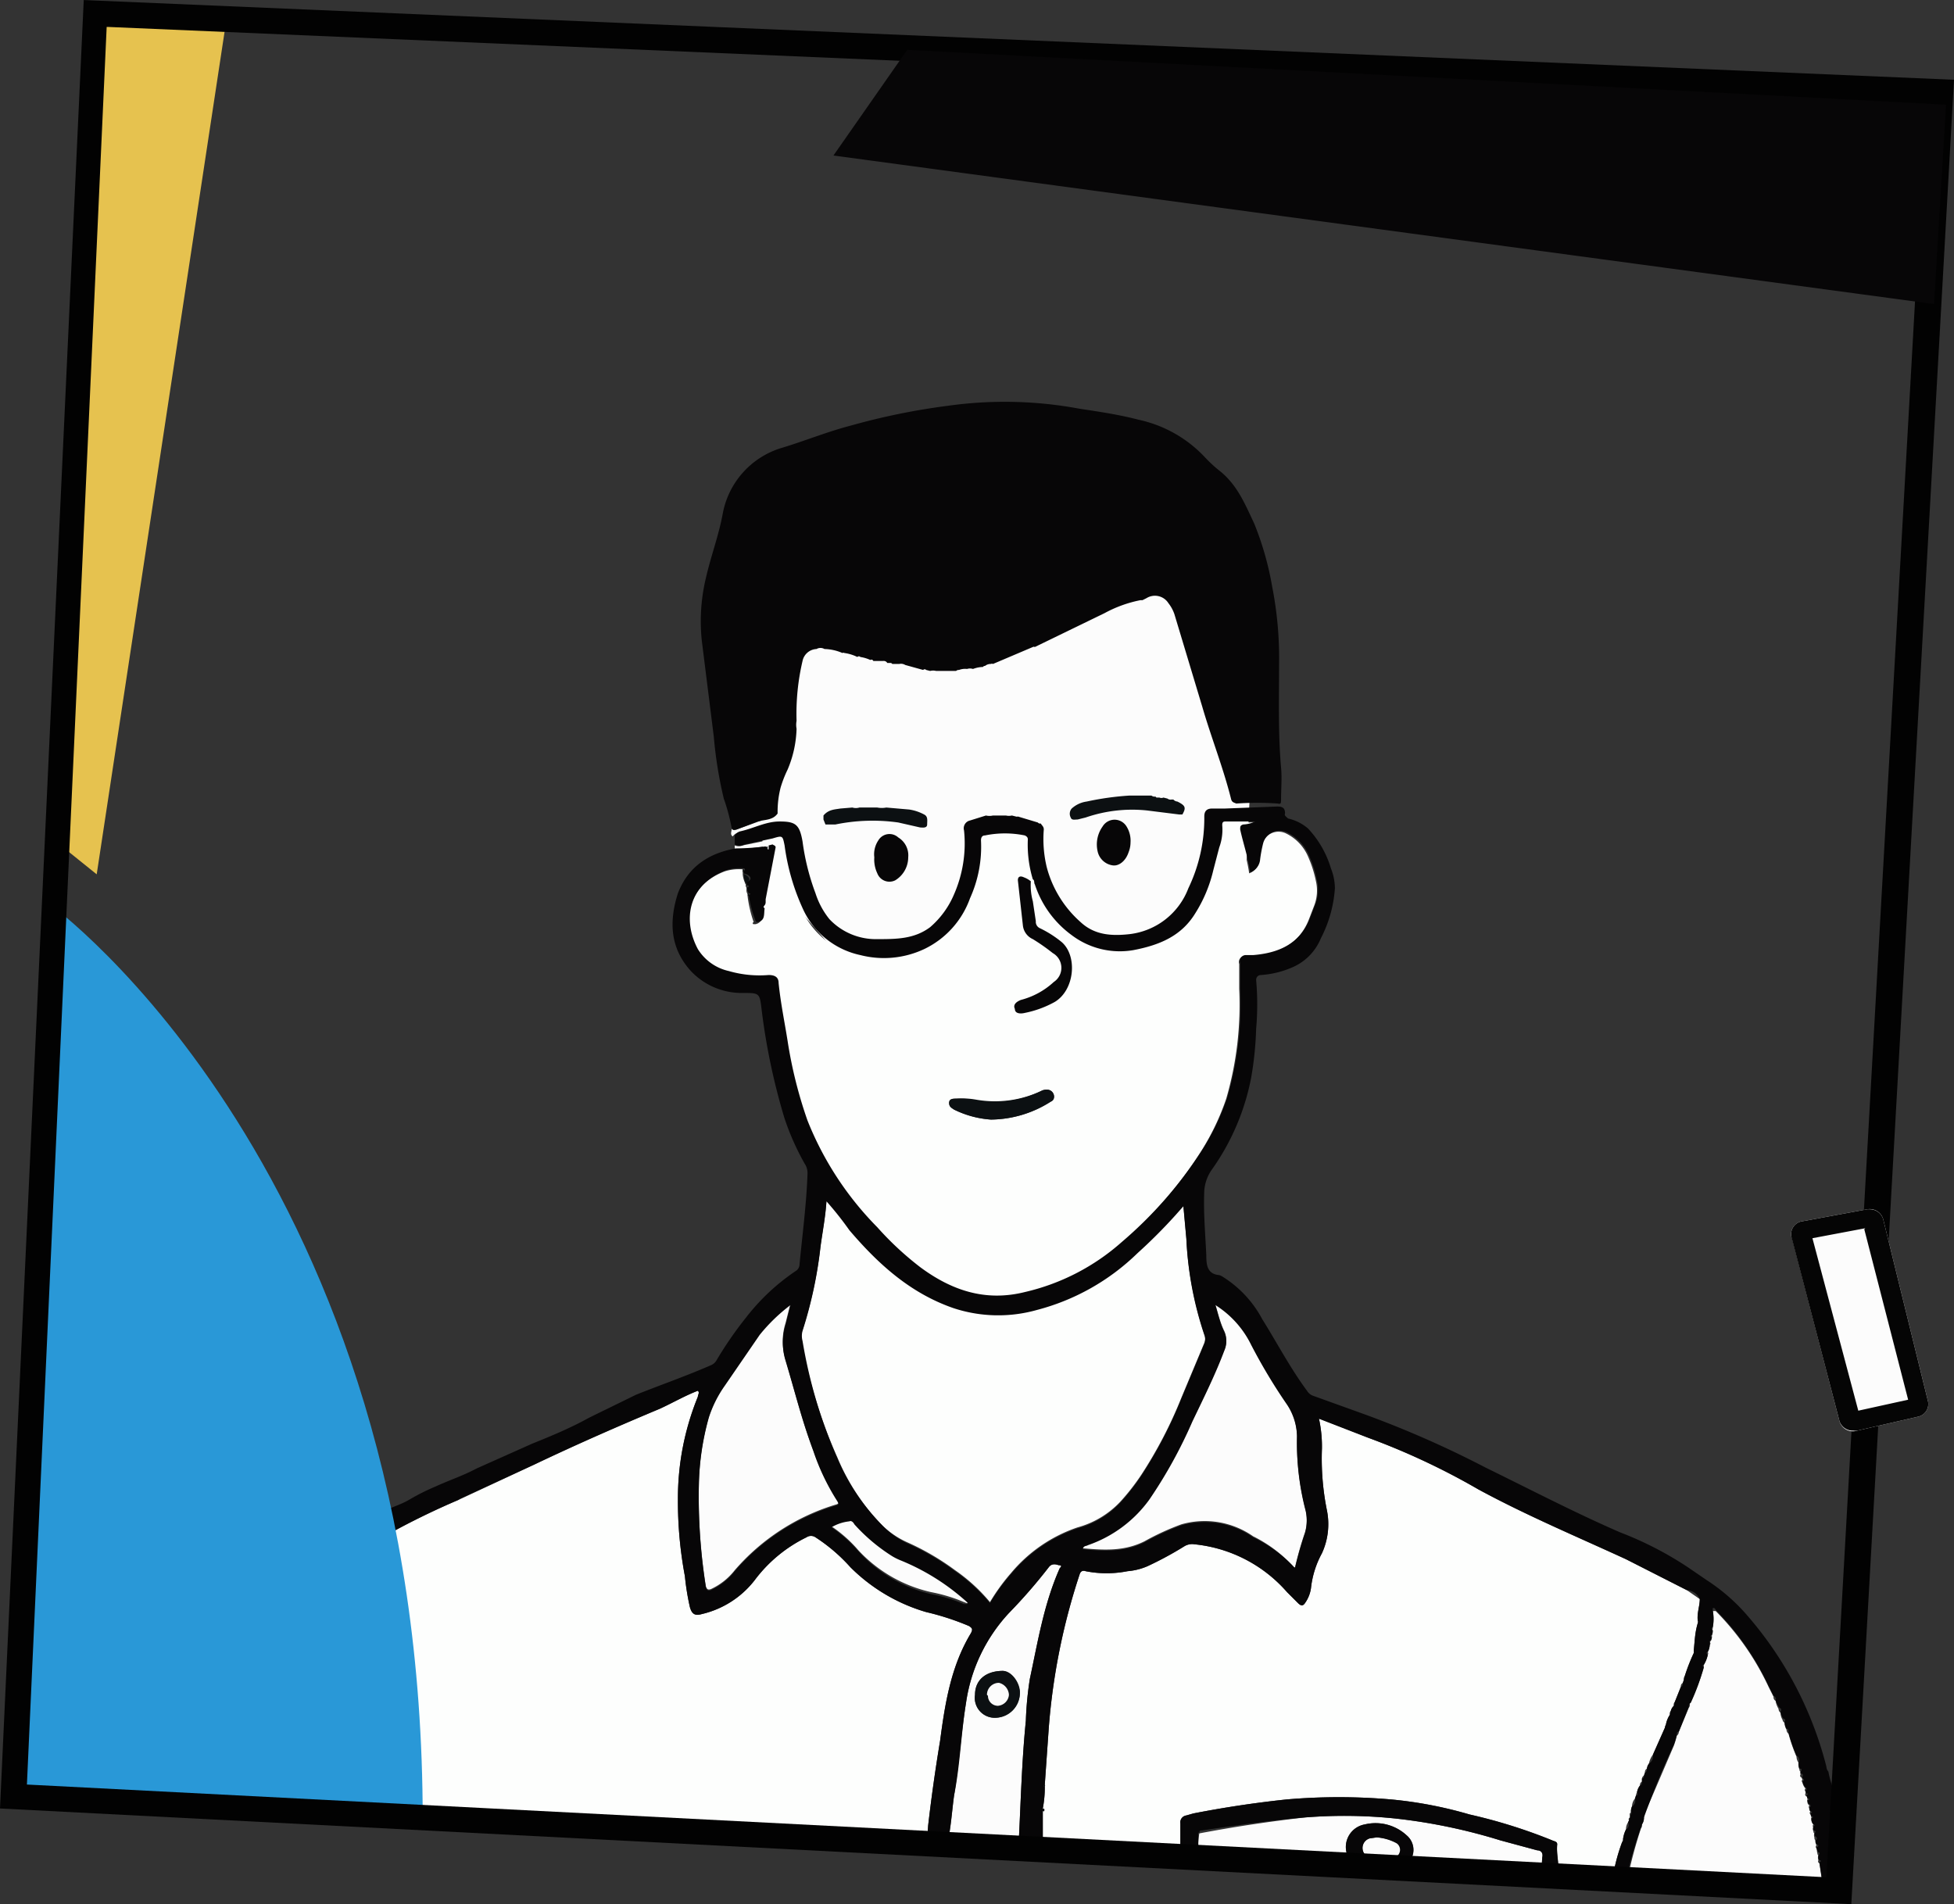
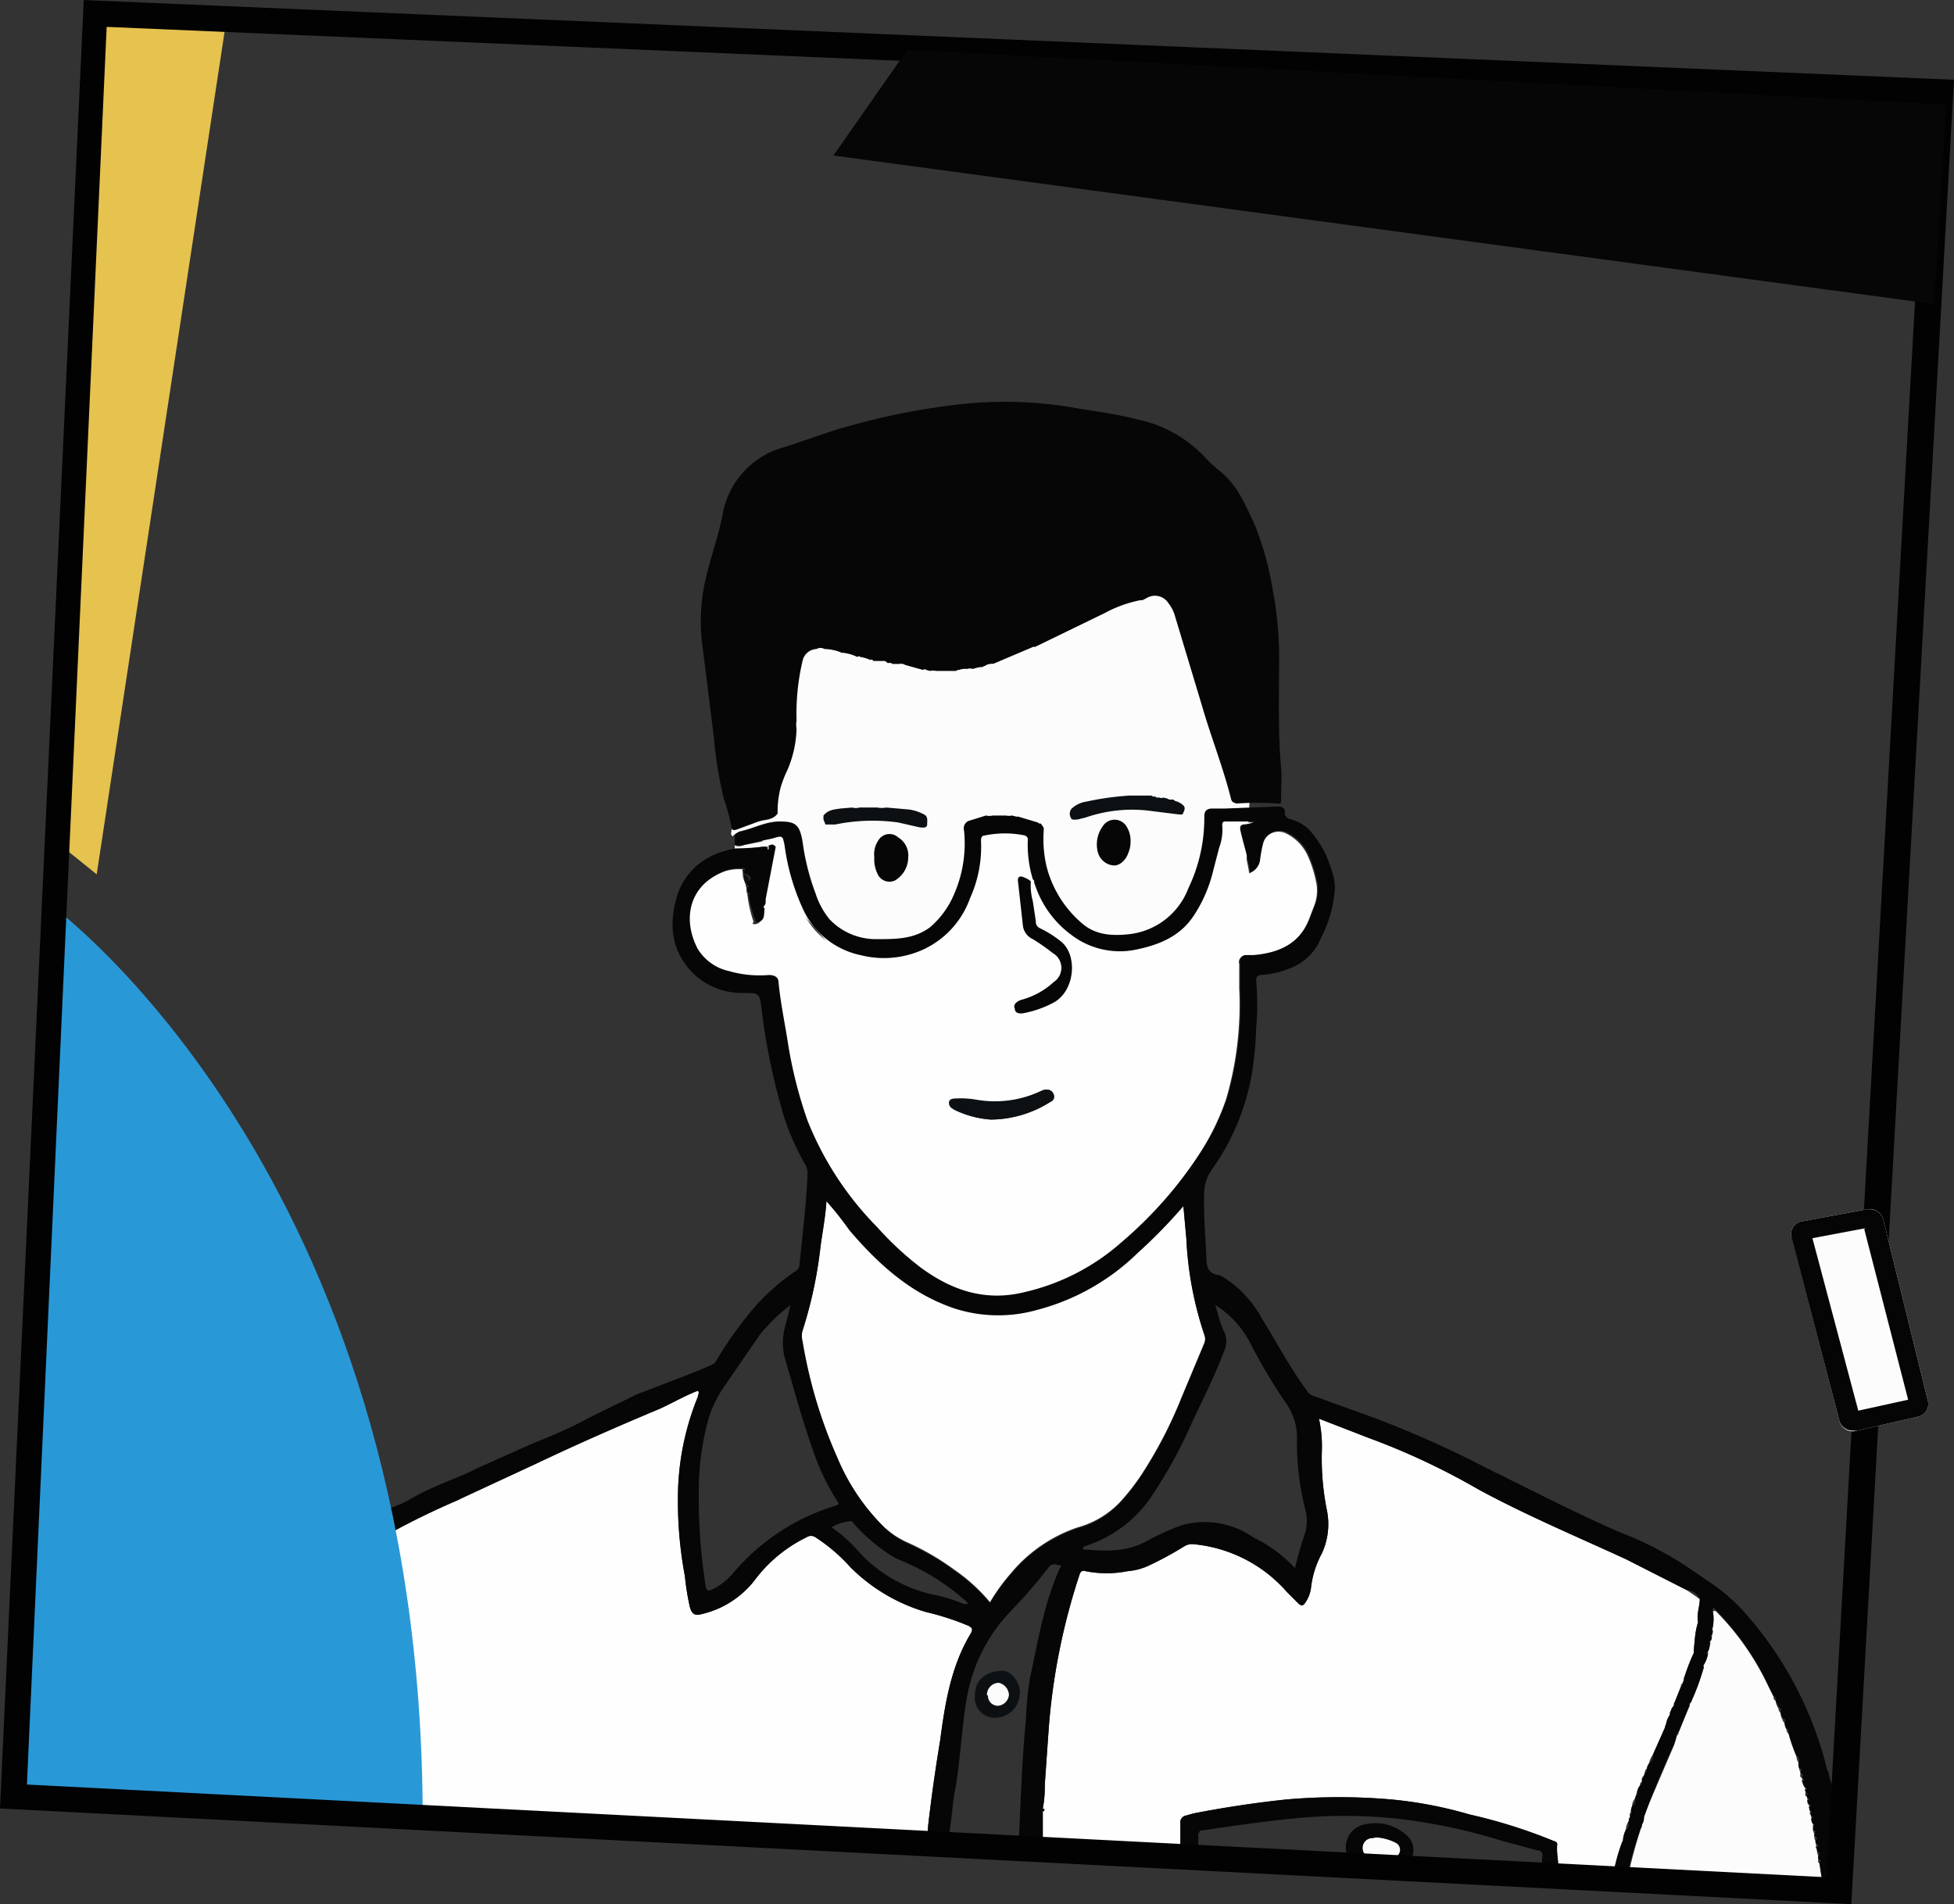
<svg xmlns="http://www.w3.org/2000/svg" width="196" height="191" viewBox="0 0 196 191">
  <rect x="0" y="0" width="196" height="191" fill="#333333" stroke="none" />
  <path fill="#fcfcfc" d="M182.3 185.4a.7.7 0 0 0 0 .5.2.2 0 0 0 .1.2.7.7 0 0 0 0 .5.2.2 0 0 0 .1.3l.3 2c-.1.5-.3.6-.7.6l-18.2-1c-.3 0-.5 0-.6-.3a46.8 46.8 0 0 1 1.3-4.8.5.5 0 0 0 .1-.4 1.2 1.2 0 0 0 .2-.6v-.3l3-7a8.9 8.9 0 0 0 .3-1 .5.5 0 0 0 .2-.4l1-2.4a.5.5 0 0 0 .1-.4 22.8 22.8 0 0 0 1.4-3.6v-.3a3.2 3.2 0 0 0 .4-1 .3.3 0 0 0 0-.3 1.6 1.6 0 0 0 .2-.7.2.2 0 0 0 0-.3.5.5 0 0 0 .2-.4.2.2 0 0 0 0-.2.7.7 0 0 0 0-.6.2.2 0 0 0 .1-.2 4.5 4.5 0 0 0 0-1.7h.3a27 27 0 0 1 5.3 7.6l.5 1a.4.4 0 0 0 .2.4 2.3 2.3 0 0 0 .3.8.5.5 0 0 0 .2.4 1.4 1.4 0 0 0 .2.7.4.4 0 0 0 .2.3 1.5 1.5 0 0 0 .2.7.5.5 0 0 0 .2.4 16.6 16.6 0 0 0 .8 2.3 1.1 1.1 0 0 0 .2.6 1.4 1.4 0 0 0 .1.7.2.2 0 0 0 .1.2v.3a.2.2 0 0 0 .1.3l.1.2a.2.2 0 0 0 0 .3 1.3 1.3 0 0 0 .3.6.2.2 0 0 0 0 .3v.2a.2.2 0 0 0 .2.3v.3a.2.2 0 0 0 0 .2.4.4 0 0 0 .2.4.2.2 0 0 0 0 .3.5.5 0 0 0 .1.3.2.2 0 0 0 0 .3l.1.3a.2.2 0 0 0 0 .2.7.7 0 0 0 .2.5.2.2 0 0 0 0 .3.5.5 0 0 0 0 .4.2.2 0 0 0 .1.2.5.5 0 0 0 0 .4.4.4 0 0 0 .2.4.5.5 0 0 0 0 .4.2.2 0 0 0 0 .3ZM74.9 63.3l1.8 24 13.5 15.5s28.8-1.6 28.6-1.7 6-10 6-10l.9-18-6.9-19.5Z" />
  <path fill="#fdfefd" d="M104.6 185.2v-3.5a.2.2 0 0 0 0-.3 11.3 11.3 0 0 0 .2-2.2.2.2 0 0 0 0-.2l.4-5.7a64.7 64.7 0 0 1 3.1-15.4c.1-.3.3-.4.6-.3a10.8 10.8 0 0 0 4.2 0 6.3 6.3 0 0 0 2-.5 34.4 34.4 0 0 0 3.7-2 1.5 1.5 0 0 1 1-.2 14.2 14.2 0 0 1 9.3 4.8l1.1 1.1c.3.3.5.3.7 0a3.4 3.4 0 0 0 .6-1.5 9.4 9.4 0 0 1 1.1-3.5 7 7 0 0 0 .5-4.3 26.1 26.1 0 0 1-.5-6.2 13 13 0 0 0-.3-3l4.9 1.9a70.8 70.8 0 0 1 11.1 5.2c4.8 2.6 9.8 4.7 14.8 7l6.1 3.1 1.3.9c0 .7-.3 1.4-.2 2.2v.2c-.3 1-.3 1.8-.4 2.7v.3a18.9 18.9 0 0 0-.9 2.3.5.5 0 0 0-.1.4l-.1.3a.4.4 0 0 0-.2.4l-.6 1.5a.4.4 0 0 0-.1.4 1 1 0 0 0-.3.5.4.4 0 0 0-.1.4 2.6 2.6 0 0 0-.4 1 .4.4 0 0 0-.1.3l-1.2 2.7a2.2 2.2 0 0 0-.4.9 1 1 0 0 0-.2.5.4.4 0 0 0-.2.4l-.1.3a.4.4 0 0 0-.2.3v.3a.4.4 0 0 0-.2.4 1.5 1.5 0 0 0-.3.7.5.5 0 0 0-.1.3l-.1.3a1.3 1.3 0 0 0-.3.8 1.2 1.2 0 0 0-.1.6.2.2 0 0 0-.1.3v.2a.2.2 0 0 0-.1.3l-.1.2a1.2 1.2 0 0 0-.2.7 3 3 0 0 0-.3 1l-.1.3a18.5 18.5 0 0 0-.9 3.4.4.4 0 0 1-.3 0l-5.2-.2c.1-1-.2-2-.1-3 0-.3-.3-.3-.5-.4a53.1 53.1 0 0 0-8.3-2.6 41.8 41.8 0 0 0-7.8-1.5 60.7 60.7 0 0 0-10.6 0q-4.7.5-9.3 1.4l-.7.2a.7.7 0 0 0-.6.8v3a.8.8 0 0 1-.5.1l-12.7-.7a1 1 0 0 1-.6-.1ZM41.4 182a118.3 118.3 0 0 0-.8-12.8c-.7-5-1.6-10-2.4-14.9a77 77 0 0 1 7.9-3.9l7.5-3.5c4.2-2 8.3-3.8 12.6-5.6 1.3-.6 2.5-1.3 3.8-1.8.2.2 0 .4 0 .6a27 27 0 0 0-2 10.3 40.6 40.6 0 0 0 .7 7.7 25 25 0 0 0 .5 3.1c.2.7.5.9 1.2.7a9.4 9.4 0 0 0 5.3-3.4 14.3 14.3 0 0 1 5.2-4.3.8.8 0 0 1 .9 0 17.3 17.3 0 0 1 3.5 3 17.8 17.8 0 0 0 7.6 4.5 26.3 26.3 0 0 1 4.3 1.4c.3.2.4.3.2.7-2 3.3-2.6 7-3.1 10.8q-.7 4.2-1.2 8.5l-.1 1.4c-.2.2-.5.2-.7.2l-21-1.1-24.9-1.3c-1.7-.1-3.4-.1-5-.4ZM75 90a12.8 12.8 0 0 0 .6 2.5.1.1 0 0 0 0 .2h.2c.8-.2.7-1 .8-1.5v-.3a.5.5 0 0 0 .1-.3v-.3l.9-5.2c0-.2 0-.2-.2-.3v-.6c1-.3 1-.3 1.2.7a22.2 22.2 0 0 0 1.9 6.5 8.2 8.2 0 0 0 5.7 4.5 9.5 9.5 0 0 0 6.4-.6 9 9 0 0 0 4.6-5.1 12.6 12.6 0 0 0 1.1-5.8c0-.4.2-.5.4-.5a9.9 9.9 0 0 1 4 0c.2.1.3.2.3.4a12 12 0 0 0 .5 4h-.1a2.4 2.4 0 0 0-.6-.3c-.3-.1-.7-.2-.7.3l.5 4.5a1.7 1.7 0 0 0 1 1.4 20 20 0 0 1 2 1.5 1.7 1.7 0 0 1 0 2.8 7.7 7.7 0 0 1-3.2 1.8c-.5.2-.8.5-.7 1 .2.4.7.5 1.1.4a10.4 10.4 0 0 0 3-1.2c2-1.2 2.3-4.6.7-6a10.8 10.8 0 0 0-2.2-1.4.7.7 0 0 1-.4-.7c0-.7-.2-1.4-.3-2a6 6 0 0 1-.2-2c.3 0 .2.3.3.4a10.2 10.2 0 0 0 3.7 5.1 8 8 0 0 0 6.2 1.5c2.5-.5 4.8-1.4 6.2-3.7a14.1 14.1 0 0 0 1.8-4.3l.6-2.3a5.1 5.1 0 0 0 .3-2.2c0-.2 0-.4.3-.4h3a3 3 0 0 1-1.2.4c-.3 0-.3.1-.3.4.3 1.4.8 2.8 1 4.3a1.5 1.5 0 0 0 1-1.3 13.6 13.6 0 0 1 .3-1.6 1.7 1.7 0 0 1 2.4-1.1 4.6 4.6 0 0 1 2.2 2.3 12 12 0 0 1 .8 2.5 4.2 4.2 0 0 1-.2 2.5l-.5 1.3c-1 2.6-3.2 3.5-5.7 3.7h-.7a.6.6 0 0 0-.6.8v2.5a33.7 33.7 0 0 1-1.3 11 24.4 24.4 0 0 1-2.6 5.4 42.1 42.1 0 0 1-8 9.2 22.1 22.1 0 0 1-9.7 5c-4 .8-7.4-.3-10.5-2.6a31.1 31.1 0 0 1-4.3-4 32.1 32.1 0 0 1-7-10.7 44.5 44.5 0 0 1-2-8c-.3-1.9-.7-3.8-.9-5.8 0-.6-.4-.8-1-.8a11.1 11.1 0 0 1-4-.4 4.9 4.9 0 0 1-3.1-2.2c-1.6-3-.9-6.5 2.8-7.9a4.7 4.7 0 0 1 1.8-.2v.5a2.6 2.6 0 0 0 .3 1v.2l.1.2a.7.7 0 0 0 .1.6v.2Zm24.4 22.3a11.3 11.3 0 0 0 6-1.8c.2-.1.4-.4.3-.7a.7.7 0 0 0-.7-.5 1.1 1.1 0 0 0-.5.1 10.9 10.9 0 0 1-6.5 1 8 8 0 0 0-2-.2c-.4 0-.7 0-.8.4 0 .4.2.5.5.7a9.9 9.9 0 0 0 3.7 1Z" />
  <path fill="#fdfefd" d="M82.9 120.4a33 33 0 0 1 2.3 2.9c2.9 3.4 6.1 6.3 10.4 7.8a14.3 14.3 0 0 0 8.4.2 22.6 22.6 0 0 0 10.1-5.7 52.3 52.3 0 0 0 3.8-3.8l.8-.9.3 3.3a35.3 35.3 0 0 0 1.8 9.6 1.2 1.2 0 0 1 0 .9l-2.3 5.5a43.9 43.9 0 0 1-4 7.7 22.4 22.4 0 0 1-2.1 2.7 9.2 9.2 0 0 1-4.3 2.6 14.9 14.9 0 0 0-6.7 4.6 19.7 19.7 0 0 0-2.1 2.9 17.5 17.5 0 0 0-3.5-3.2 25.5 25.5 0 0 0-4.8-2.8 8.6 8.6 0 0 1-2.7-1.9 21.5 21.5 0 0 1-4.3-6.6 49.6 49.6 0 0 1-3.6-11.8 1.9 1.9 0 0 1 .1-1 43.2 43.2 0 0 0 1.8-8.4c.2-1.5.5-3 .6-4.6Z" />
-   <path fill="#fcfcfc" d="M129.8 157.2a13.8 13.8 0 0 0-4.1-3.1 8.5 8.5 0 0 0-7.2-1.2 25.5 25.5 0 0 0-3.7 1.7c-2 1-4 .9-6.2.7.1-.4.4-.3.5-.4a12.7 12.7 0 0 0 6.2-4.6 47.3 47.3 0 0 0 4.3-7.8c1.1-2.3 2.3-4.7 3.2-7.1a2.3 2.3 0 0 0 0-1.9c-.4-.8-.6-1.7-.9-2.7a9.8 9.8 0 0 1 3.6 4 55.7 55.7 0 0 0 3.6 6 6 6 0 0 1 1 3.2 27 27 0 0 0 .8 7.2 4.5 4.5 0 0 1 0 2.5 35.7 35.7 0 0 0-1 3.5ZM79.3 130.7l-.5 2a6.1 6.1 0 0 0 0 3.7c.9 3 1.6 6.1 2.8 9.1a22.8 22.8 0 0 0 2.4 5c.1.2.2.3-.1.4a21.7 21.7 0 0 0-10.2 6.6 6.5 6.5 0 0 1-2.4 1.9c-.3.1-.4 0-.5-.3a57.8 57.8 0 0 1-.7-10.2 27 27 0 0 1 1-6.8 11.8 11.8 0 0 1 1.6-3.2l3.5-5.1a17.5 17.5 0 0 1 3.1-3ZM95.1 184.6c.3-1.4.4-3 .6-4.5.5-3 .7-6.2 1.2-9.3a16.7 16.7 0 0 1 4.3-9 53.3 53.3 0 0 0 4-4.6c.3-.4.7-.3 1-.2.4 0 .2.2.1.3-1.6 3.6-2.2 7.4-3 11.1a34 34 0 0 0-.4 4.2c-.4 4-.5 7.9-.7 11.9v.7l-6.7-.4a.5.5 0 0 1-.4-.2Zm4.8-12.3a2.5 2.5 0 0 0 2.4-2.4c0-1-.8-2.2-1.7-2.3-1.7 0-2.8.9-2.8 2.4a2 2 0 0 0 2.1 2.3ZM141 187.1a1.9 1.9 0 0 0 .1-3 4.6 4.6 0 0 0-4.2-1.1 2.3 2.3 0 0 0-1.4 3.7c-.1.4-.4.2-.6.2l-8.1-.4a32.6 32.6 0 0 0-3.6-.2.4.4 0 0 0-.4 0h-.7a11.7 11.7 0 0 1-2-.2 20.4 20.4 0 0 1 .2-2.2 145.2 145.2 0 0 1 10.6-1.6 49.5 49.5 0 0 1 9 .1 56.2 56.2 0 0 1 10.6 2.2l3.7 1c.4 0 .6.3.5.7l-.1 1.6a4 4 0 0 1-.5 0l-12.5-.6c-.2 0-.4 0-.6-.2ZM97.1 160.7c-.1.2-.3 0-.4 0a16.3 16.3 0 0 0-3.3-1 14.2 14.2 0 0 1-7.3-4.2 13.4 13.4 0 0 0-2.7-2.4 4.4 4.4 0 0 1 1.8-.6c.2-.1.4.1.5.3a18 18 0 0 0 3.8 3.2 6 6 0 0 0 .8.4 22.5 22.5 0 0 1 6.8 4.3Z" />
  <path fill="#fcfcfc" d="M138 184.3a5 5 0 0 1 2.2.6.8.8 0 0 1 0 1.3 2.8 2.8 0 0 1-3.3-.2 1 1 0 0 1 .5-1.6l.7-.1ZM73.5 83.9c-.3-.2-.1-.5-.1-.8.1.2.3.2.5.1l2.2-.8c.6-.2 1.4-.1 1.9-.8.5.2 0 .6.1.9-1.4 0-2.6.7-4 1a1 1 0 0 0-.6.4ZM77.4 84.2v.6l-.4.1h-.3a25.5 25.5 0 0 1-3 .3v-.4a1 1 0 0 0 .8 0l2.9-.6Z" />
  <path fill="#0c1012" d="M74.8 88.6a2.6 2.6 0 0 1-.2-.9h.1c.5.3.7.6 0 1ZM76.7 85l.3-.1v.4c-.3 0-.2-.2-.3-.4ZM104.8 179a.2.2 0 0 1 0 .2c-.2 0-.1-.1 0-.2ZM104.7 181.4a.2.2 0 0 1 0 .3c-.2-.1-.2-.2 0-.3ZM75.8 92.6s-.1.1-.1 0a.1.1 0 0 1 0-.1ZM76.6 91v.2c-.2-.1-.1-.2 0-.3ZM76.7 90.3v.3c-.2-.2-.1-.2 0-.3ZM75 90v-.4c.2.1.2.2 0 .3ZM74.9 89.1V89c.1 0 .2.1 0 .2ZM74.5 87.5v-.3c.1 0 .2.1 0 .3Z" />
  <path fill="#fcfcfc" d="M97 160.7v.2-.2Z" />
  <path fill="#070607" d="M78 81.6c-.5.7-1.3.6-2 .8l-2.1.8c-.2 0-.4.1-.5-.1a19.5 19.5 0 0 0-.8-3 42.1 42.1 0 0 1-1-6.2l-1.2-9.6a18.6 18.6 0 0 1 .4-6.3c.5-2.2 1.3-4.3 1.7-6.5a8.5 8.5 0 0 1 6-6.6c2.3-.7 4.5-1.6 6.8-2.2a68 68 0 0 1 9.8-2 40.9 40.9 0 0 1 13.2.3c2 .3 4 .6 5.9 1.1a12.8 12.8 0 0 1 6.6 3.7 13.7 13.7 0 0 0 1.5 1.4c1.8 1.4 2.6 3.4 3.5 5.3a30.5 30.5 0 0 1 1.8 6.3 37.3 37.3 0 0 1 .7 7.9c0 3.4-.1 6.9.2 10.3.1 1 0 2.1 0 3.2 0 .3 0 .5-.3.4a30.2 30.2 0 0 0-4.2 0c-.2-.1-.4-.1-.5-.4-.8-3.2-2-6.2-2.9-9.3l-2.8-9.3a3.8 3.8 0 0 0-.6-1.1 1.6 1.6 0 0 0-2.2-.5l-.4.2h-.2a12.6 12.6 0 0 0-3.6 1.3l-7 3.4a.2.2 0 0 0-.2 0l-4 1.7a.2.2 0 0 0-.2 0 .9.9 0 0 0-.6.2.2.2 0 0 0-.2.1 3 3 0 0 0-1 .2 1 1 0 0 0-.6 0 1.7 1.7 0 0 0-.8.1.4.4 0 0 0-.3.1h-2a1.2 1.2 0 0 0-.6 0l-.4-.1a.2.2 0 0 0-.3 0l-1.8-.5a.8.8 0 0 0-.6-.1h-.7a.2.2 0 0 0-.2-.1H89a.4.4 0 0 0-.4-.2h-1a.2.2 0 0 0-.3-.1 3.7 3.7 0 0 0-1-.3.2.2 0 0 0-.3 0 4.3 4.3 0 0 0-1.3-.4.2.2 0 0 0-.2 0 4.8 4.8 0 0 0-1.8-.4.8.8 0 0 0-.8 0 1.5 1.5 0 0 0-1.4 1.2 23.2 23.2 0 0 0-.6 6 2.2 2.2 0 0 0 0 .8 11.2 11.2 0 0 1-.9 4.1 11.7 11.7 0 0 0-.7 1.8 9.8 9.8 0 0 0-.3 2.6Z" />
  <path fill="#0c1012" d="M116 80h.3a.5.5 0 0 0 .4 0l.4.1a.5.5 0 0 0 .4.1h.2a.6.6 0 0 0 .4.2c.8.4.9.6.5 1.3h-.3l-3.2-.4a14.3 14.3 0 0 0-6.2.7l-.8.2c-.3 0-.6.1-.7-.2a.8.8 0 0 1 .1-.9 2.8 2.8 0 0 1 1.5-.7 28.8 28.8 0 0 1 4.3-.6h2.2a.5.5 0 0 0 .4.1ZM82.8 82.7l-.2-.5v-.4c.5-.6 1.1-.6 1.7-.7l1.2-.1a1.2 1.2 0 0 0 .7 0H88a2.4 2.4 0 0 0 .9 0l2.3.2a4.6 4.6 0 0 1 1.5.5c.4.2.3.6.3 1s-.5.3-.7.3l-2.2-.5a18.5 18.5 0 0 0-6.3.2H83Z" />
  <path fill="#070607" d="M87.7 86a2.5 2.5 0 0 1 .4-1.7 1.3 1.3 0 0 1 2-.3 2.1 2.1 0 0 1 1 2 2.7 2.7 0 0 1-1.3 2.3 1.3 1.3 0 0 1-1.8-.7 3.2 3.2 0 0 1-.3-1.6ZM113.4 84.5a2.7 2.7 0 0 1-.2 1c-.3.9-1 1.4-1.6 1.3a1.8 1.8 0 0 1-1.5-1.4 3.1 3.1 0 0 1 .5-2.5 1.4 1.4 0 0 1 2.4 0 2.7 2.7 0 0 1 .4 1.6ZM103.4 88.4a6 6 0 0 0 .2 2l.3 2a.7.7 0 0 0 .4.7 10.8 10.8 0 0 1 2.2 1.4c1.6 1.4 1.3 4.8-.7 6a10.4 10.4 0 0 1-3 1.1c-.4.1-1 .1-1-.4-.2-.4.1-.7.6-.9a7.7 7.7 0 0 0 3.3-1.8 1.7 1.7 0 0 0-.1-2.9 20 20 0 0 0-2-1.4 1.7 1.7 0 0 1-1-1.4l-.5-4.5c0-.5.4-.4.6-.3a2.4 2.4 0 0 1 .7.4Z" />
  <path fill="#0c1012" d="M99.4 112.3a9.9 9.9 0 0 1-3.7-1c-.3-.2-.5-.3-.5-.7 0-.4.4-.4.7-.4a8 8 0 0 1 2 .1 10.9 10.9 0 0 0 6.6-.9 1.1 1.1 0 0 1 .5-.1.7.7 0 0 1 .7.5c.1.3 0 .6-.3.7a11.3 11.3 0 0 1-6 1.8ZM99.9 172.3a2 2 0 0 1-2.1-2.3c0-1.5 1.1-2.4 2.8-2.4.9 0 1.8 1.3 1.7 2.3a2.5 2.5 0 0 1-2.4 2.4Zm-.8-2.3a1 1 0 0 0 1 1.1 1.2 1.2 0 0 0 1.1-1 1.3 1.3 0 0 0-1-1.3A1.2 1.2 0 0 0 99 170Z" />
  <path fill="#fcfcfc" d="M99 170a1.2 1.2 0 0 1 1.2-1.2 1.3 1.3 0 0 1 1 1.2 1.2 1.2 0 0 1-1.1 1.1 1 1 0 0 1-1-1Z" />
-   <path fill="#070607" d="M103.4 88.4Z" />
  <g fill="#070607">
    <path d="M120.3 183.9c0-.3.1-.3.3-.3 3.4-.5 6.8-1 10.3-1.3a49.6 49.6 0 0 1 9 .1 56.2 56.2 0 0 1 10.6 2.2l3.7 1c.4 0 .6.3.5.7l-.1 1.4 1.7.1c.1-1-.2-1.8-.1-2.8 0-.3-.3-.3-.5-.4a53.1 53.1 0 0 0-8.3-2.6 41.8 41.8 0 0 0-7.8-1.5 60.7 60.7 0 0 0-10.6 0q-4.7.5-9.3 1.4l-.7.2a.7.7 0 0 0-.6.8v2.9h1.8v-2Z" />
    <path d="M141.1 184.1a4.6 4.6 0 0 0-4.2-1.1 2.3 2.3 0 0 0-1.4 3.7l5.6.3a1.9 1.9 0 0 0 0-2.9Zm-1 2.1a2.8 2.8 0 0 1-3.2-.2 1 1 0 0 1 .5-1.6l.7-.1a5 5 0 0 1 2 .6.8.8 0 0 1 0 1.3Z" />
    <path d="m46 150.4 7.6-3.5c4.2-2 8.3-3.8 12.6-5.6 1.3-.6 2.5-1.3 3.8-1.8.2.2 0 .4 0 .6a27 27 0 0 0-2 10.3 40.6 40.6 0 0 0 .7 7.7 24.9 24.9 0 0 0 .5 3.1c.2.7.5.9 1.2.7a9.4 9.4 0 0 0 5.3-3.4 14.3 14.3 0 0 1 5.2-4.3.8.8 0 0 1 .9 0 17.3 17.3 0 0 1 3.5 3 17.8 17.8 0 0 0 7.6 4.5 26.3 26.3 0 0 1 4.3 1.4c.3.2.4.3.2.7-2 3.3-2.6 7-3.1 10.8q-.7 4.2-1.2 8.5l-.1 1.3 2.1.1c.3-1.4.4-3 .6-4.4.6-3 .7-6.2 1.2-9.3a16.7 16.7 0 0 1 4.3-9 53.3 53.3 0 0 0 4-4.6c.3-.4.7-.3 1-.2.4 0 .2.2.1.3-1.6 3.6-2.2 7.4-3 11.1a34 34 0 0 0-.4 4.2c-.4 4-.5 7.9-.7 11.9v.4l2.4.1V181.4a11.2 11.2 0 0 0 .2-2.2c-.2 0-.1-.1 0-.2l.4-5.7a64.7 64.7 0 0 1 3.1-15.4c.1-.3.3-.4.6-.3a10.8 10.8 0 0 0 4.2 0 6.3 6.3 0 0 0 2-.5 34.4 34.4 0 0 0 3.7-2 1.5 1.5 0 0 1 1-.2 14.2 14.2 0 0 1 9.3 4.8l1.1 1.1c.3.3.5.3.7 0a3.4 3.4 0 0 0 .6-1.5 9.4 9.4 0 0 1 1.1-3.5 7 7 0 0 0 .5-4.3 26.2 26.2 0 0 1-.5-6.2 13 13 0 0 0-.3-3l4.9 1.9a70.8 70.8 0 0 1 11.1 5.2c4.8 2.6 9.8 4.7 14.8 7l6.1 3.1a1.5 1.5 0 0 1 1.3.9c0 .7-.3 1.4-.2 2.2.1 0 0 .2 0 .2-.3 1-.3 1.8-.4 2.7v.3a19 19 0 0 0-.9 2.3l-.1.4-.1.3c0 .2 0 .3-.2.4l-.6 1.5-.1.4a1 1 0 0 0-.3.5l-.1.4a2.6 2.6 0 0 0-.4 1l-.1.3-1.2 2.7a.9.9 0 0 1-.4.9 1 1 0 0 0-.2.5c0 .2 0 .3-.2.4l-.1.3c0 .1 0 .3-.2.3v.3c0 .2 0 .3-.2.4a1.5 1.5 0 0 0-.3.7c.1.1.1.3-.1.3l-.1.3a.7.7 0 0 1-.3.8 1.2 1.2 0 0 0-.1.6c.1.1 0 .2-.1.3v.2l-.1.3-.1.2a.5.5 0 0 1-.2.7 3 3 0 0 0-.3 1c.1.1 0 .2-.1.3a19 19 0 0 0-.9 3.3h1.4a46.8 46.8 0 0 1 1.4-4.8l.1-.3a1.2 1.2 0 0 0 .2-.7 82.5 82.5 0 0 1 3-7.3 8.9 8.9 0 0 0 .3-1c0-.1 0-.3.2-.3l1-2.5c0-.2 0-.3.2-.4a22.8 22.8 0 0 0 1.3-3.6c-.2-.1-.1-.2 0-.2a3.2 3.2 0 0 0 .4-1c-.2-.2-.1-.3 0-.3a1.6 1.6 0 0 0 .2-.8v-.3a.5.5 0 0 0 .2-.4c-.2 0-.1-.2 0-.2a.7.7 0 0 0 .1-.5c-.2-.1-.1-.2 0-.3a4.5 4.5 0 0 0 0-1.7v-.2c.2 0 .2 0 .3.2a27 27 0 0 1 5.3 7.6l.5 1c.2.1.3.3.2.4a2.3 2.3 0 0 0 .4.8c.2.1.2.2.1.4a1.4 1.4 0 0 0 .3.7c.2 0 .2.2.1.3a1.5 1.5 0 0 0 .2.7c.2 0 .2.2.2.4a16.6 16.6 0 0 0 .8 2.3.5.5 0 0 1 .2.7 1.4 1.4 0 0 0 .1.6c.2 0 .3.1.1.3v.2c.2 0 .3.1.2.3v.2c.2 0 .2.2 0 .3a1.3 1.3 0 0 0 .3.6c.1 0 .2.2 0 .3l.1.3c.2 0 .2 0 0 .2l.1.3c.2 0 .3.1 0 .2a.5.5 0 0 0 .2.4c.1 0 .2.2 0 .3a.4.4 0 0 0 .1.4c.2 0 .2.1 0 .2l.1.3c.2 0 .2.1 0 .2a.7.7 0 0 0 .2.6c.1 0 .2.1 0 .2a.5.5 0 0 0 0 .4c.2 0 .3.1.1.3a.5.5 0 0 0 .1.3c.2.1.2.3 0 .4a.5.5 0 0 0 .1.4c.2 0 .3.2 0 .3a.7.7 0 0 0 .2.5c.1 0 .2.1 0 .3a.7.7 0 0 0 .1.5c.2 0 .2.1 0 .2l.3 2a.9.9 0 0 1 0 .4l2.3.1v-2.2a9 9 0 0 1 0-1.4l-.1-1c-.3-1.5-.9-2.9-1-4.4a1 1 0 0 1 0-.6 9.4 9.4 0 0 1-.6-2 .8.8 0 0 1-.2-.5 37 37 0 0 0-7.8-15 19 19 0 0 0-4.2-3.7l-1.9-1.3a34.9 34.9 0 0 0-6.8-3.5c-4.6-2-9-4.3-13.5-6.5a102 102 0 0 0-12.3-5.4l-5-1.8a1.2 1.2 0 0 1-.6-.5c-1.7-2.3-3-4.8-4.5-7.2a11.2 11.2 0 0 0-3.9-4.2 1.4 1.4 0 0 0-.4-.2c-1.2-.1-1.3-1-1.3-2-.1-2.2-.3-4.3-.2-6.5a4.2 4.2 0 0 1 .7-2 23.6 23.6 0 0 0 4-9.3 34.3 34.3 0 0 0 .5-4.9 27.8 27.8 0 0 0 0-4.9c0-.3.2-.5.5-.5a9.5 9.5 0 0 0 3.2-.8 5.4 5.4 0 0 0 2.8-2.9 12.7 12.7 0 0 0 1.4-5 5.5 5.5 0 0 0-.4-2 10 10 0 0 0-2.3-4 4.6 4.6 0 0 0-2-1c-.2-.2-.4-.3-.3-.5 0-.6-.3-.7-.8-.7l-5.2.2h-1.3c-.6 0-.8.3-.8.8a16.2 16.2 0 0 1-1.6 7.2 7.2 7.2 0 0 1-5.9 4.6c-1.8.2-3.5.1-4.9-1.2A11.1 11.1 0 0 1 105 87a12 12 0 0 1-.3-3.8c0-.3-.2-.4-.3-.6a.3.3 0 0 1-.3-.1l-2-.6a.3.3 0 0 1-.2 0l-.4-.1a1.3 1.3 0 0 1-.6 0h-1.3a1.5 1.5 0 0 1-.7 0l-1.6.5a.8.8 0 0 0-.6 1 12.7 12.7 0 0 1-1 6.4 8.9 8.9 0 0 1-2.4 3.3c-1.6 1.2-3.4 1.2-5.3 1.2a6.4 6.4 0 0 1-4.8-2 8 8 0 0 1-1.4-2.6 23.5 23.5 0 0 1-1.3-5.2c-.3-1.7-.7-2-2.3-2-1.4 0-2.6.7-4 1a1 1 0 0 0-.5.4v.9a1 1 0 0 0 1 0l2.8-.6c1-.3 1-.3 1.2.7a22.2 22.2 0 0 0 1.9 6.5 8.2 8.2 0 0 0 5.7 4.5 9.5 9.5 0 0 0 6.4-.6 9 9 0 0 0 4.6-5.1 12.5 12.5 0 0 0 1.1-5.8c0-.4.2-.5.4-.5a9.9 9.9 0 0 1 4 0c.2.1.3.2.3.4a12 12 0 0 0 .5 4c.2.1.1.4.2.5a10.2 10.2 0 0 0 3.7 5.1 8 8 0 0 0 6.2 1.5c2.6-.5 4.8-1.4 6.2-3.7a14.1 14.1 0 0 0 1.8-4.3l.6-2.3a5.1 5.1 0 0 0 .3-2.2c0-.2 0-.4.3-.4h3a3 3 0 0 1-1.2.3c-.3.1-.3.2-.3.5.3 1.4.8 2.8 1 4.3a1.5 1.5 0 0 0 1-1.3 13.7 13.7 0 0 1 .3-1.6 1.7 1.7 0 0 1 2.4-1.1 4.6 4.6 0 0 1 2.2 2.3 12 12 0 0 1 .8 2.5 4.2 4.2 0 0 1-.2 2.5l-.5 1.3c-1 2.6-3.2 3.5-5.7 3.7h-.7a.6.6 0 0 0-.6.8v2.5a33.7 33.7 0 0 1-1.3 11 24.4 24.4 0 0 1-2.6 5.4 42.1 42.1 0 0 1-8 9.1 22.1 22.1 0 0 1-9.7 5c-4 1-7.4-.2-10.5-2.5a31.1 31.1 0 0 1-4.3-4 32.1 32.1 0 0 1-7-10.7 44.5 44.5 0 0 1-2-8c-.3-1.9-.7-3.8-.9-5.8 0-.6-.4-.8-1-.8a11.1 11.1 0 0 1-4-.4 4.9 4.9 0 0 1-3.1-2.2c-1.6-3-.9-6.5 2.8-7.9a4.7 4.7 0 0 1 1.8-.2c.1 0 .2.1 0 .3v.2l.3.1c.4.2.6.5 0 .8v.3c.2 0 .3.1.1.2a.7.7 0 0 0 .1.6c.2 0 .2.1 0 .2a12.8 12.8 0 0 0 .7 2.6l.1.1c.9-.1.7-.8.8-1.4-.2-.1-.1-.2 0-.3a.5.5 0 0 0 .1-.3v-.3l1-5.2c0-.2-.2-.2-.3-.3l-.4.1v.4c-.2 0-.2-.2-.3-.3a25.5 25.5 0 0 1-3 .2C71 85.6 69 87 68 89.6c-.9 2.8-.8 5.5 1.3 7.8a7 7 0 0 0 5.2 2.2c1.7 0 1.7 0 1.9 1.7a64.7 64.7 0 0 0 2.3 10.9 26 26 0 0 0 2 4.5 1.7 1.7 0 0 1 .3 1c-.1 3-.5 6-.8 9.1a.8.8 0 0 1-.4.7 21.4 21.4 0 0 0-5 4.7 36.8 36.8 0 0 0-2.9 4.2 1.2 1.2 0 0 1-.5.5c-2.5 1.1-5.1 2-7.6 3l-4.7 2.3c-1.8 1-3.7 1.8-5.7 2.6l-5.6 2.5c-1.3.7-2.8 1.2-4.1 1.8a22 22 0 0 0-2.6 1.3c-1 .6-2 .8-3 1.4l-.3.2a11.2 11.2 0 0 0 .4 2.3 76.9 76.9 0 0 1 7.9-3.9ZM97 161v-.1Zm0-.1h-.3a16.3 16.3 0 0 0-3.3-1 14.2 14.2 0 0 1-7.3-4.3 13.4 13.4 0 0 0-2.7-2.4 4.4 4.4 0 0 1 1.8-.6c.2-.1.4.1.5.3a18 18 0 0 0 3.8 3.2 6 6 0 0 0 .8.4 22.5 22.5 0 0 1 6.8 4.3Zm25.8-25.4a2.3 2.3 0 0 0 0-1.9c-.4-.8-.6-1.7-.9-2.7a9.8 9.8 0 0 1 3.6 4 55.7 55.7 0 0 0 3.6 6 6 6 0 0 1 1 3.2 27 27 0 0 0 .8 7.2 4.5 4.5 0 0 1 0 2.5 35.7 35.7 0 0 0-1 3.5 13.8 13.8 0 0 0-4.2-3.1 8.5 8.5 0 0 0-7.2-1.2 25.4 25.4 0 0 0-3.7 1.7c-2 1-4 .9-6.2.7.1-.4.4-.3.5-.4a12.7 12.7 0 0 0 6.2-4.6 47.3 47.3 0 0 0 4.3-7.8c1.1-2.3 2.3-4.7 3.2-7.1Zm-42.3-2a43.2 43.2 0 0 0 1.8-8.4c.2-1.5.5-3 .6-4.6a33.1 33.1 0 0 1 2.3 2.9c2.9 3.4 6.1 6.3 10.4 7.8a14.3 14.3 0 0 0 8.4.2 22.6 22.6 0 0 0 10.1-5.7 52.2 52.2 0 0 0 3.8-3.8l.8-.9.3 3.3a35.3 35.3 0 0 0 1.8 9.6 1.2 1.2 0 0 1 0 .9l-2.3 5.5a43.9 43.9 0 0 1-4 7.7 22.4 22.4 0 0 1-2.1 2.7 9.2 9.2 0 0 1-4.3 2.6 14.9 14.9 0 0 0-6.7 4.6 19.7 19.7 0 0 0-2.1 2.9 17.5 17.5 0 0 0-3.5-3.2 25.5 25.5 0 0 0-4.8-2.8 8.6 8.6 0 0 1-2.6-1.9 21.5 21.5 0 0 1-4.4-6.6 49.6 49.6 0 0 1-3.5-11.8 1.9 1.9 0 0 1 0-1Zm-7.8 5.5 3.5-5.1a17.5 17.5 0 0 1 3.1-3l-.5 2a6.1 6.1 0 0 0 0 3.6c.9 3 1.7 6.1 2.8 9.1a22.8 22.8 0 0 0 2.4 5c.1.2.2.3-.1.4a21.7 21.7 0 0 0-10.2 6.6 6.5 6.5 0 0 1-2.4 1.9c-.3.1-.4 0-.5-.3a57.8 57.8 0 0 1-.7-10.2 27 27 0 0 1 1-6.8 11.8 11.8 0 0 1 1.6-3.2Z" />
  </g>
  <path fill="#e6c24f" d="m22.6 2.7-12.9 85L5.1 84l5.4-82.3Z" />
  <path fill="#2998d7" d="M5 90.7s37.4 27 37.4 91.8L1 180Z" />
  <path fill="#020202" d="m10.8 2.7 182.4 7.8-10 177.8L2.7 179l8-176.3M8.4 0 0 181.4l185.7 9.6L196 8 8.3 0Z" />
  <path fill="#070607" d="m91 5-7.4 10.6L194 30.5l1.2-20Z" />
  <g>
    <path fill="#fcfcfc" d="m179.7 124 4.8 18.5a1.4 1.4 0 0 0 1.8 1l6.1-1.4a1.3 1.3 0 0 0 1-1.5l-4.5-18.3a1.4 1.4 0 0 0-1.6-1l-6.5 1.2a1.3 1.3 0 0 0-1.1 1.6Z" />
    <path fill="#050505" d="m187 123.3 4.4 17.1-5 1.1-4.6-17.3 5.3-1m.5-1.9a1.6 1.6 0 0 0-.3 0l-6.5 1.2a1.3 1.3 0 0 0-1.1 1.6l4.8 18.4a1.4 1.4 0 0 0 1.4 1 1.5 1.5 0 0 0 .4 0l6.1-1.4a1.3 1.3 0 0 0 1-1.5l-4.5-18.3a1.4 1.4 0 0 0-1.3-1Z" />
  </g>
</svg>